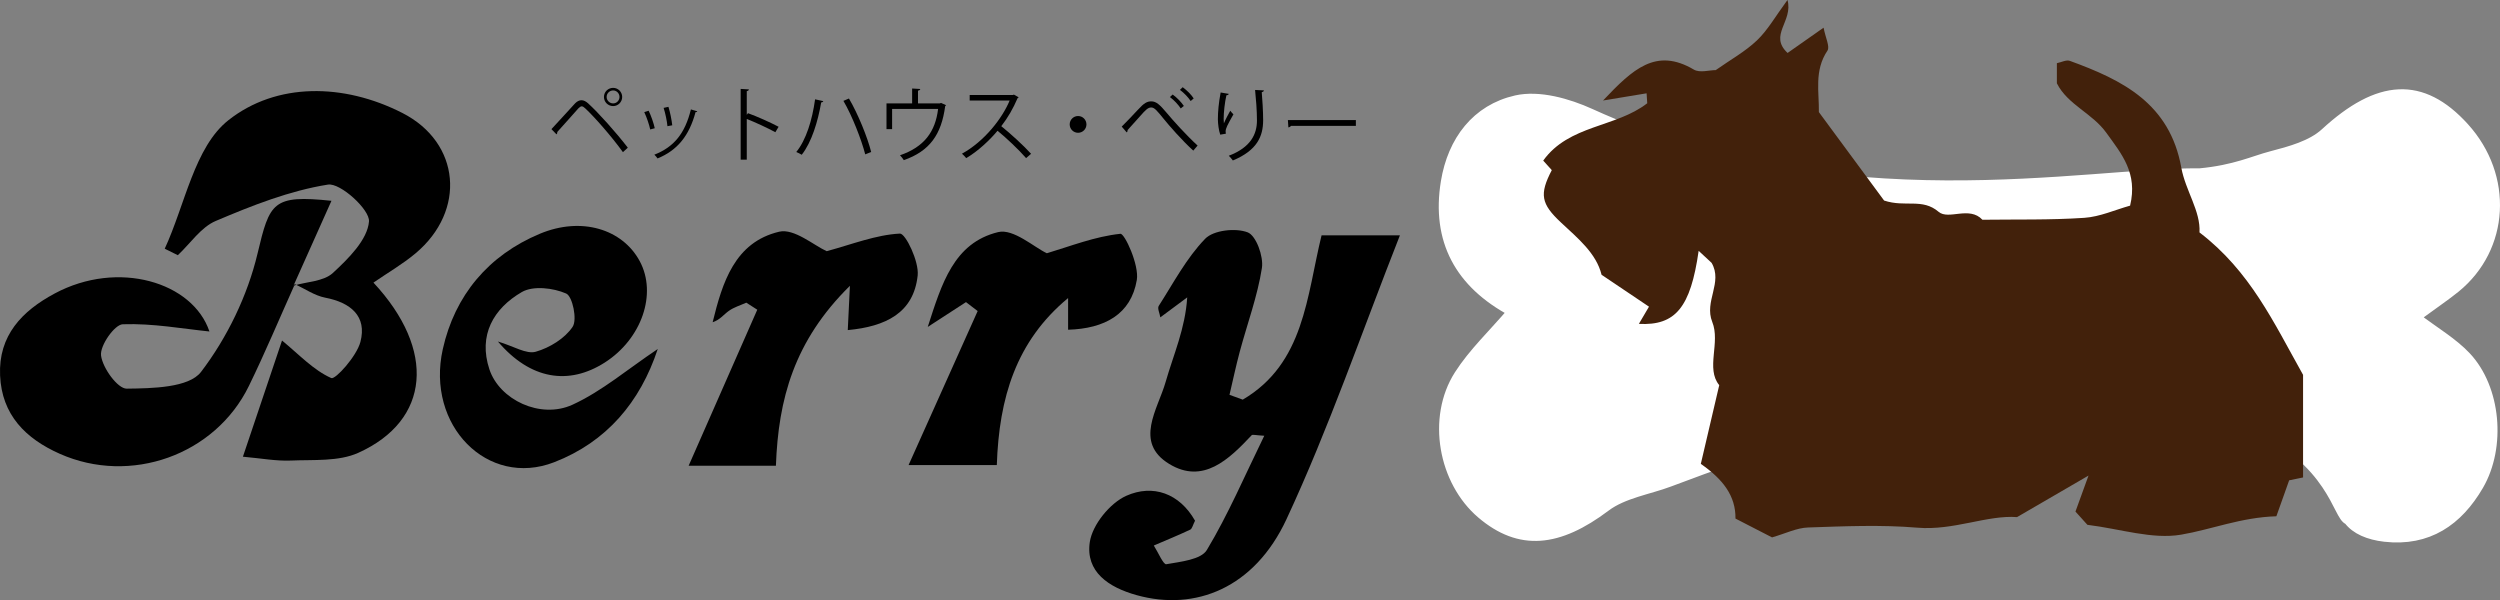
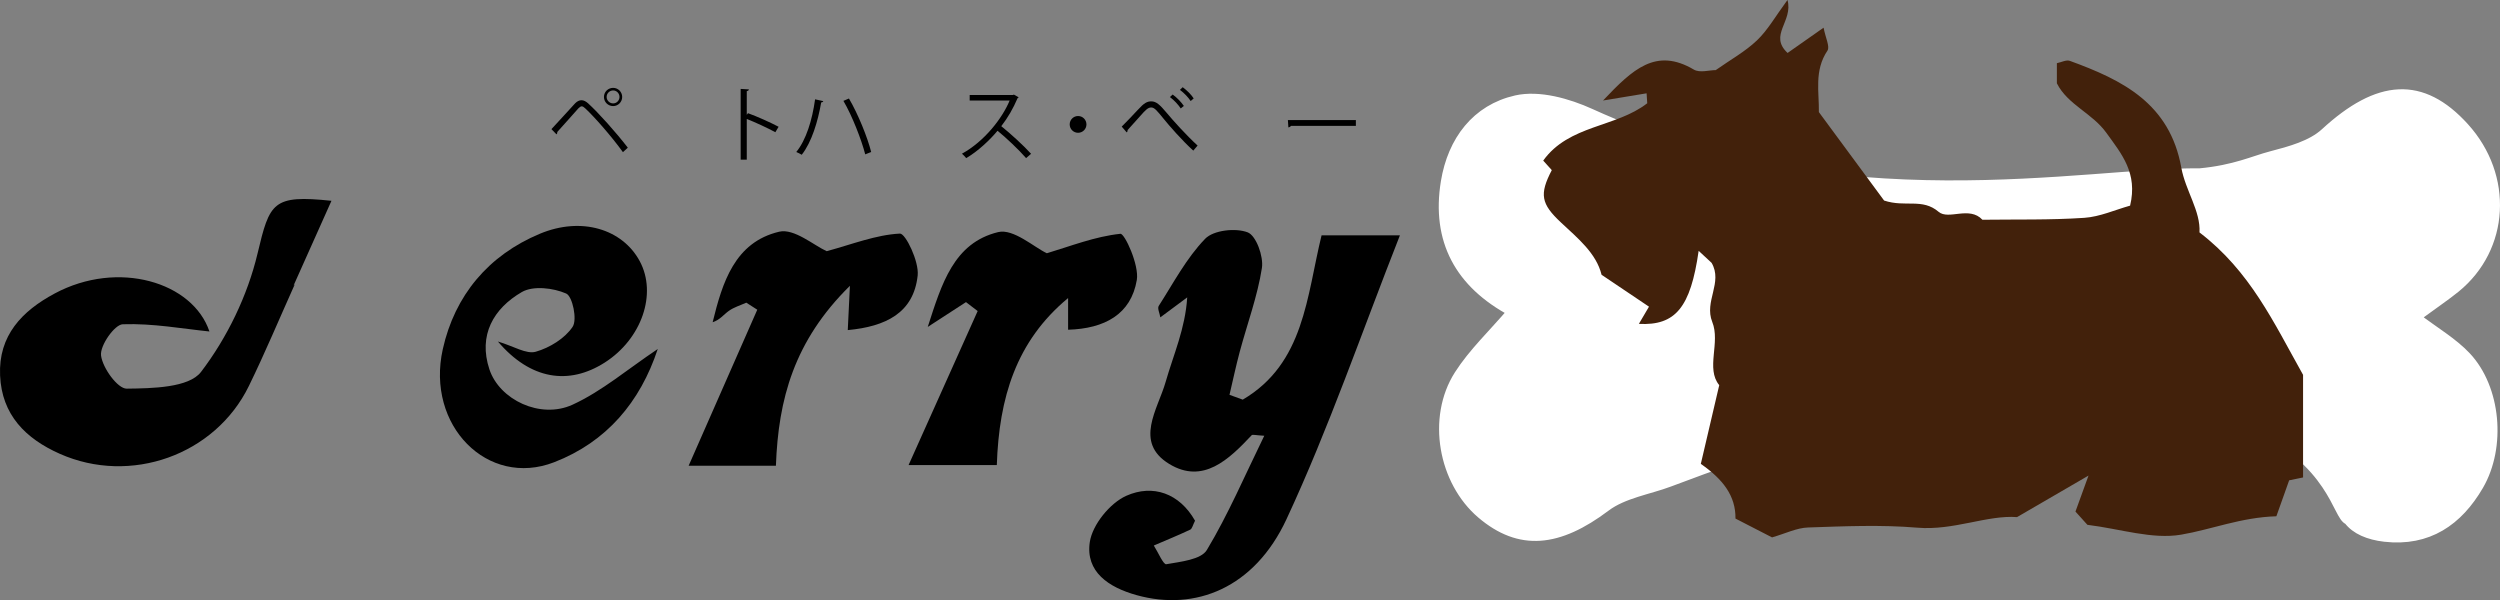
<svg xmlns="http://www.w3.org/2000/svg" version="1.1" id="レイヤー_1" x="0px" y="0px" width="245.993px" height="59.05px" viewBox="0 0 245.993 59.05" enable-background="new 0 0 245.993 59.05" xml:space="preserve">
  <rect x="0" y="0" width="245.993" height="59.05" fill="#808080" stroke="none" />
  <g>
    <path fill-rule="evenodd" clip-rule="evenodd" d="M122.283,39.324c6.069-3.566,6.284-10.168,7.756-16.17c2.401,0,4.658,0,7.709,0   c-3.77,9.573-6.992,18.985-11.171,27.954c-3.146,6.75-8.955,9.057-14.726,7.455c-2.776-0.769-5.05-2.303-4.619-5.221   c0.253-1.707,1.983-3.84,3.594-4.559c2.617-1.164,5.232-0.246,6.762,2.453c-0.219,0.426-0.282,0.787-0.473,0.879   c-1.179,0.555-2.386,1.049-3.584,1.563c0.415,0.648,0.938,1.893,1.227,1.84c1.405-0.25,3.419-0.447,3.992-1.4   c2.101-3.496,3.717-7.287,5.65-11.242c-0.854-0.045-1.152-0.146-1.241-0.051c-2.228,2.373-4.78,4.852-8.107,2.828   c-3.503-2.129-1.124-5.381-0.355-8.078c0.764-2.674,1.929-5.23,2.121-8.313c-0.852,0.633-1.702,1.265-2.645,1.964   c-0.065-0.4-0.308-0.888-0.158-1.123c1.45-2.263,2.729-4.708,4.569-6.609c0.819-0.849,2.999-1.089,4.185-0.631   c0.832,0.321,1.575,2.375,1.399,3.507c-0.436,2.788-1.441,5.485-2.179,8.231c-0.377,1.404-0.676,2.832-1.01,4.248   C121.414,39.007,121.849,39.166,122.283,39.324z" />
    <g>
-       <path fill-rule="evenodd" clip-rule="evenodd" d="M28.882,28.105c1.313-0.387,2.963-0.41,3.866-1.241    c1.533-1.413,3.41-3.269,3.56-5.069c0.096-1.167-2.819-3.825-4.037-3.632c-3.782,0.603-7.475,2.064-11.039,3.577    c-1.46,0.617-2.503,2.218-3.734,3.371c-0.429-0.213-0.858-0.427-1.288-0.639c1.999-4.321,2.923-9.999,6.255-12.636    c4.728-3.741,11.35-3.665,17.125-0.721c5.732,2.924,6.289,9.617,1.31,13.804c-1.278,1.074-2.748,1.92-4.153,2.888    c6.174,6.627,5.595,13.559-1.498,16.752c-1.937,0.871-4.401,0.66-6.634,0.758c-1.447,0.061-2.91-0.219-4.713-0.379    c1.328-3.945,2.71-8.051,3.849-11.432c1.691,1.391,3.102,2.922,4.847,3.695c0.396,0.176,2.493-2.139,2.866-3.555    c0.667-2.532-0.959-3.875-3.46-4.355c-1.044-0.202-1.996-0.874-2.99-1.332L28.882,28.105z" />
      <path fill-rule="evenodd" clip-rule="evenodd" d="M29.013,27.96c-1.501,3.341-2.916,6.725-4.522,10.016    c-3.324,6.813-11.661,9.764-18.609,6.676c-3.364-1.494-5.706-3.83-5.874-7.709c-0.171-3.938,2.165-6.343,5.365-8.06    c6.242-3.351,13.601-1.13,15.235,3.734c-2.61-0.266-5.581-0.814-8.528-0.711c-0.808,0.029-2.263,2.105-2.138,3.078    c0.159,1.234,1.635,3.269,2.525,3.258c2.517-0.029,6.121-0.086,7.313-1.646c2.569-3.365,4.578-7.513,5.559-11.641    c1.202-5.049,1.479-5.803,7.276-5.197c-1.253,2.8-2.496,5.579-3.737,8.354C28.882,28.105,29.013,27.96,29.013,27.96z" />
    </g>
    <path fill-rule="evenodd" clip-rule="evenodd" d="M64.721,34.341c-1.724,5.213-5.031,9.143-10.194,11.141   c-6.529,2.531-12.637-3.598-10.958-11.125c1.178-5.284,4.486-9.243,9.561-11.36c4.082-1.703,8.116-0.458,9.816,2.696   c1.729,3.21,0.201,7.65-3.433,9.976c-3.556,2.275-7.33,1.684-10.521-2.066c1.567,0.467,2.799,1.271,3.726,1.006   c1.367-0.391,2.868-1.309,3.629-2.457c0.468-0.705-0.012-2.997-0.638-3.27c-1.271-0.556-3.255-0.788-4.361-0.147   c-2.785,1.615-4.311,4.24-3.191,7.611c0.996,2.994,5.017,4.922,8.177,3.475C59.232,38.494,61.75,36.328,64.721,34.341z" />
    <path fill-rule="evenodd" clip-rule="evenodd" d="M81.345,24.716c2.524-0.684,4.844-1.612,7.205-1.732   c0.553-0.026,1.894,2.753,1.747,4.121c-0.398,3.701-3.159,5.026-6.879,5.375c0.058-1.199,0.104-2.156,0.211-4.357   c-5.506,5.429-7.042,11.156-7.281,17.703c-2.858,0-5.724,0-8.587,0c2.336-5.311,4.544-10.332,6.753-15.351   c-0.36-0.231-0.72-0.463-1.08-0.694c-0.578,0.262-1.21,0.446-1.717,0.808c-0.503,0.355-0.881,0.891-1.595,1.119   c0.96-3.904,2.163-7.871,6.551-8.909C78.145,22.451,80.104,24.164,81.345,24.716z" />
    <path fill-rule="evenodd" clip-rule="evenodd" d="M105.098,32.445c0-1.187,0-2.151,0-3.117c-5.12,4.242-6.794,9.82-7.014,16.431   c-2.868,0-5.754,0-8.682,0c2.275-5.072,4.537-10.111,6.798-15.153c-0.384-0.293-0.767-0.586-1.15-0.879   c-1.099,0.714-2.196,1.425-3.762,2.442c1.372-4.247,2.555-8.267,6.926-9.33c1.501-0.366,3.542,1.493,4.793,2.08   c2.3-0.685,4.732-1.652,7.238-1.914c0.422-0.045,1.86,3.083,1.616,4.54C111.291,30.928,108.695,32.337,105.098,32.445z" />
    <path fill-rule="evenodd" clip-rule="evenodd" fill="#FFFFFF" stroke="#FFFFFF" stroke-miterlimit="10" d="M237.643,31.219   c2.002-1.465,3.012-2.141,3.952-2.903c4.843-3.935,5.22-10.966,0.866-15.767c-4.16-4.587-8.416-4.284-13.659,0.542   c-1.347,1.238-3.456,1.801-5.315,2.287c-1.714,0.444-3.564,1.363-7.059,1.689c-11.098-0.156-35.448,5.273-59.939-5.884   c-2.213-1.007-5.056-1.811-7.303-1.302c-3.891,0.882-6.248,3.965-6.912,8.021c-0.939,5.743,1.365,9.981,6.565,12.748   c-1.933,2.262-3.87,4.083-5.257,6.252c-2.697,4.224-1.559,10.439,2.201,13.641c3.767,3.205,7.547,2.805,12.201-0.701   c1.74-1.311,4.27-1.686,6.25-2.434c8.996-3.402,16.742-5.85,23.414-7.531c4.908-1.236,9.243-1.811,13.085-1.568   c6.556,0.416,9.538,0.227,13.425,0.938c2.08,0.38,5.779,1.84,7.284,2.498c8.16,3.574,8.576,9.076,9.653,9.4   c0.705,0.947,1.998,1.484,3.547,1.662c4.26,0.488,7.207-1.564,9.232-5.039c2.229-3.822,1.697-9.564-1.223-12.664   C241.322,33.693,239.563,32.681,237.643,31.219z" />
    <path fill-rule="evenodd" clip-rule="evenodd" fill="#42210B" d="M216.423,22.869c4.995,3.825,7.283,8.828,10.192,14.015   c0,2.916,0,6.457,0,10.096c-0.49,0.102-0.916,0.189-1.369,0.283c-0.413,1.162-0.845,2.379-1.258,3.537   c-3.487,0.104-6.397,1.307-9.379,1.811c-2.836,0.48-5.928-0.561-9.215-0.971c-0.18-0.199-0.594-0.66-1.175-1.303   c0.304-0.838,0.667-1.838,1.284-3.541c-2.681,1.561-4.65,2.703-7.033,4.086c-2.938-0.221-6.24,1.342-9.805,1.041   c-3.561-0.301-7.168-0.141-10.75-0.02c-1.124,0.035-2.23,0.596-3.551,0.975c-1.035-0.531-2.191-1.126-3.598-1.852   c0.029-2.244-1.236-3.867-3.41-5.381c0.568-2.432,1.162-4.963,1.812-7.746c-1.348-1.641,0.136-4.184-0.688-6.225   c-0.816-2.027,1.067-3.869-0.062-5.809c-0.381-0.354-0.804-0.748-1.275-1.184c-0.797,5.578-2.277,7.374-5.883,7.188   c0.281-0.478,0.555-0.945,0.996-1.693c-1.493-1.003-2.997-2.015-4.665-3.138c-0.522-2.122-2.332-3.588-4.001-5.15   c-1.961-1.835-2.136-2.771-0.898-5.148c-0.297-0.329-0.59-0.656-0.844-0.937c2.532-3.528,7.143-3.24,10.236-5.643   c-0.025-0.375-0.045-0.678-0.064-0.978c-1.141,0.188-2.314,0.381-4.287,0.708c2.934-3.09,5.207-5.241,8.94-3.041   c0.579,0.342,1.53,0.049,2.151,0.049c1.441-1.017,2.902-1.82,4.067-2.934c1.071-1.025,1.825-2.386,2.993-3.967   c0.584,2.102-1.878,3.464,0.01,5.213c1.014-0.711,2.074-1.456,3.541-2.487c0.19,1.002,0.641,1.872,0.381,2.26   c-1.325,1.963-0.807,4.092-0.844,6.047c2.285,3.097,4.503,6.105,6.418,8.702c2.089,0.699,3.754-0.264,5.365,1.111   c0.981,0.836,3.021-0.603,4.309,0.78c3.34-0.044,6.688,0.034,10.016-0.188c1.541-0.102,3.045-0.791,4.516-1.2   c0.766-3.204-0.816-5.059-2.344-7.176c-1.402-1.944-3.795-2.745-4.861-4.862c0-0.628,0-1.24,0-1.981   c0.439-0.088,0.93-0.354,1.276-0.227c5.186,1.888,9.836,4.184,10.971,10.522C215.04,18.743,216.55,20.789,216.423,22.869z" />
    <g>
      <path d="M54.26,12.706c0.609-0.642,1.875-2.051,2.331-2.54c0.208-0.208,0.417-0.305,0.625-0.305c0.216,0,0.433,0.112,0.649,0.305    c1.033,0.945,2.7,2.796,3.909,4.366l-0.48,0.44c-1.138-1.578-2.812-3.477-3.709-4.31c-0.136-0.128-0.241-0.2-0.345-0.2    s-0.2,0.08-0.329,0.2c-0.376,0.408-1.546,1.754-2.083,2.331c0.008,0.016,0.008,0.04,0.008,0.056c0,0.064-0.032,0.129-0.08,0.169    L54.26,12.706z M60.332,8.645c0.489,0,0.889,0.4,0.889,0.896c0,0.497-0.4,0.897-0.889,0.897c-0.505,0-0.905-0.4-0.905-0.897    C59.427,9.028,59.843,8.645,60.332,8.645z M60.957,9.541c0-0.353-0.281-0.641-0.625-0.641c-0.353,0-0.641,0.288-0.641,0.641    c0,0.345,0.289,0.633,0.641,0.633C60.692,10.174,60.957,9.87,60.957,9.541z" />
-       <path d="M63.826,10.896c0.24,0.488,0.504,1.258,0.601,1.722l-0.448,0.12c-0.096-0.464-0.345-1.193-0.585-1.706L63.826,10.896z     M68.608,10.951c-0.016,0.072-0.096,0.088-0.168,0.08c-0.625,2.339-1.803,3.773-3.741,4.559c-0.064-0.097-0.208-0.28-0.313-0.369    c1.915-0.753,3.012-2.066,3.597-4.454L68.608,10.951z M65.772,10.511c0.168,0.537,0.32,1.306,0.376,1.818l-0.473,0.088    c-0.048-0.513-0.2-1.249-0.376-1.802L65.772,10.511z" />
      <path d="M76.292,13.01c-0.817-0.44-1.939-0.961-2.812-1.306v4.006h-0.601V8.748l0.809,0.048c-0.008,0.089-0.072,0.145-0.208,0.169    v2.339l0.12-0.168c0.938,0.345,2.179,0.897,3.012,1.338L76.292,13.01z" />
      <path d="M81.011,9.95c-0.024,0.072-0.088,0.112-0.208,0.128c-0.328,1.898-0.945,3.926-1.915,5.151    c-0.152-0.104-0.376-0.2-0.537-0.272c0.961-1.17,1.57-3.133,1.851-5.184L81.011,9.95z M83.534,9.693    c0.881,1.49,1.834,3.838,2.187,5.264l-0.585,0.232c-0.36-1.41-1.29-3.813-2.147-5.264L83.534,9.693z" />
-       <path d="M89.751,8.708l0.801,0.048c-0.008,0.08-0.104,0.152-0.224,0.161v1.257h2.147l0.12-0.048l0.497,0.225    c-0.016,0.032-0.056,0.063-0.088,0.088c-0.369,2.804-1.53,4.43-4.07,5.319c-0.08-0.136-0.248-0.345-0.376-0.48    c2.379-0.817,3.477-2.308,3.749-4.559h-4.526v1.987h-0.553v-2.532h2.523V8.708z" />
      <path d="M100.23,9.573c-0.016,0.04-0.056,0.072-0.104,0.088c-0.433,1.018-0.945,1.899-1.603,2.756    c0.874,0.697,2.187,1.891,2.932,2.716l-0.489,0.425c-0.705-0.817-1.995-2.035-2.812-2.691c-0.705,0.856-1.923,2.026-3.084,2.691    c-0.088-0.12-0.28-0.32-0.417-0.433c2.219-1.218,3.974-3.493,4.694-5.231h-3.933V9.349h4.246l0.104-0.04L100.23,9.573z" />
      <path d="M106.904,12.241c0,0.456-0.369,0.825-0.825,0.825s-0.825-0.369-0.825-0.825c0-0.457,0.369-0.825,0.825-0.825    C106.552,11.416,106.904,11.801,106.904,12.241z" />
      <path d="M110.374,12.457c0.336-0.32,1.162-1.193,1.586-1.65c0.617-0.681,0.921-0.833,1.322-0.833c0.48,0,0.825,0.305,1.538,1.154    c0.569,0.688,1.883,2.154,3.02,3.196l-0.424,0.496c-1.098-0.993-2.403-2.491-2.884-3.092c-0.681-0.833-0.929-1.153-1.257-1.153    c-0.321,0-0.569,0.264-1.058,0.816c-0.272,0.313-0.921,1.025-1.266,1.41c0.008,0.104-0.024,0.185-0.088,0.225L110.374,12.457z     M115.389,9.301c0.449,0.329,0.849,0.753,1.098,1.122l-0.305,0.248c-0.232-0.353-0.633-0.801-1.065-1.121L115.389,9.301z     M116.374,8.58c0.449,0.337,0.833,0.721,1.082,1.105l-0.296,0.257c-0.249-0.377-0.649-0.794-1.058-1.098L116.374,8.58z" />
-       <path d="M120.068,13.25c-0.152-0.433-0.224-1.057-0.232-1.506c0-0.753,0.08-1.626,0.272-2.644l0.801,0.137    c-0.032,0.104-0.128,0.128-0.232,0.136c-0.16,0.665-0.272,1.683-0.272,2.331c0,0.177,0.008,0.32,0.024,0.433    c0.16-0.393,0.457-0.938,0.625-1.241c0.072,0.104,0.232,0.272,0.313,0.353c-0.593,1.065-0.769,1.369-0.769,1.706    c0,0.064,0.008,0.128,0.024,0.2L120.068,13.25z M124.362,8.893c-0.008,0.096-0.072,0.136-0.209,0.176    c0.057,0.697,0.137,1.859,0.137,2.78c-0.008,1.546-0.568,2.939-2.98,3.941c-0.088-0.128-0.28-0.345-0.4-0.465    c2.187-0.833,2.771-2.155,2.771-3.469c0-0.985-0.096-2.146-0.184-3.004L124.362,8.893z" />
      <path d="M126.725,11.816h6.689v0.568h-6.385c-0.048,0.08-0.152,0.137-0.256,0.152L126.725,11.816z" />
    </g>
  </g>
</svg>